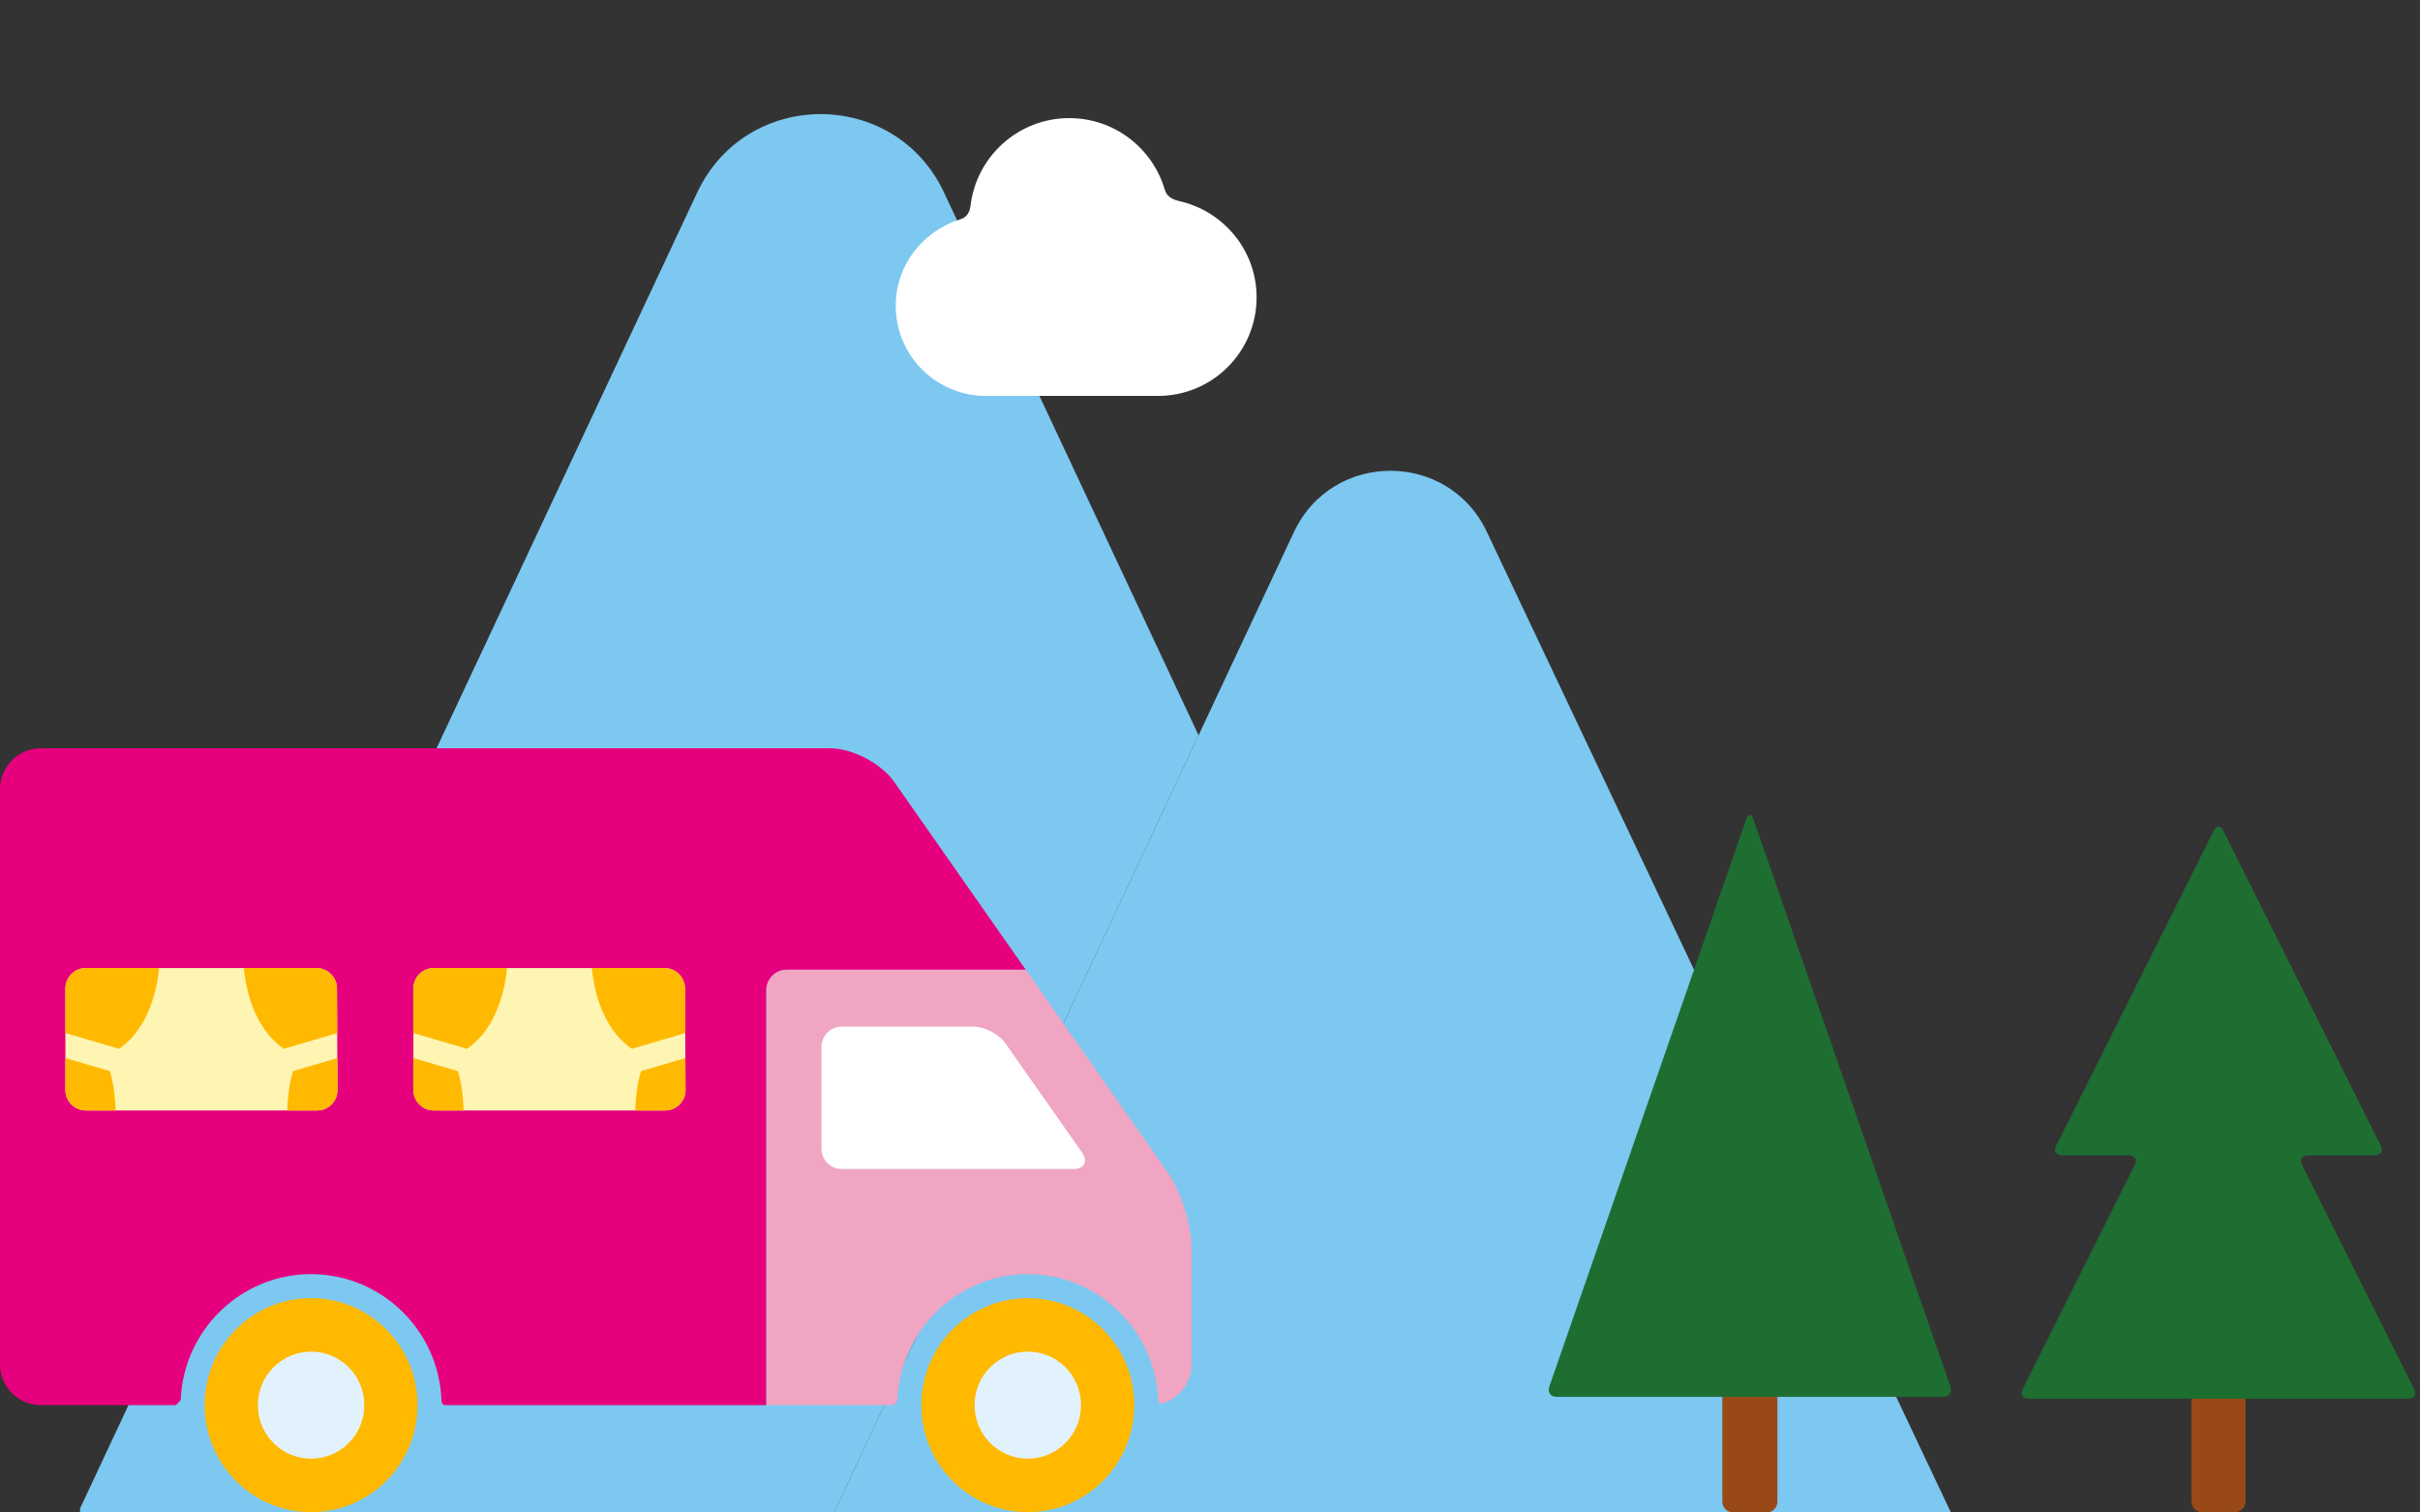
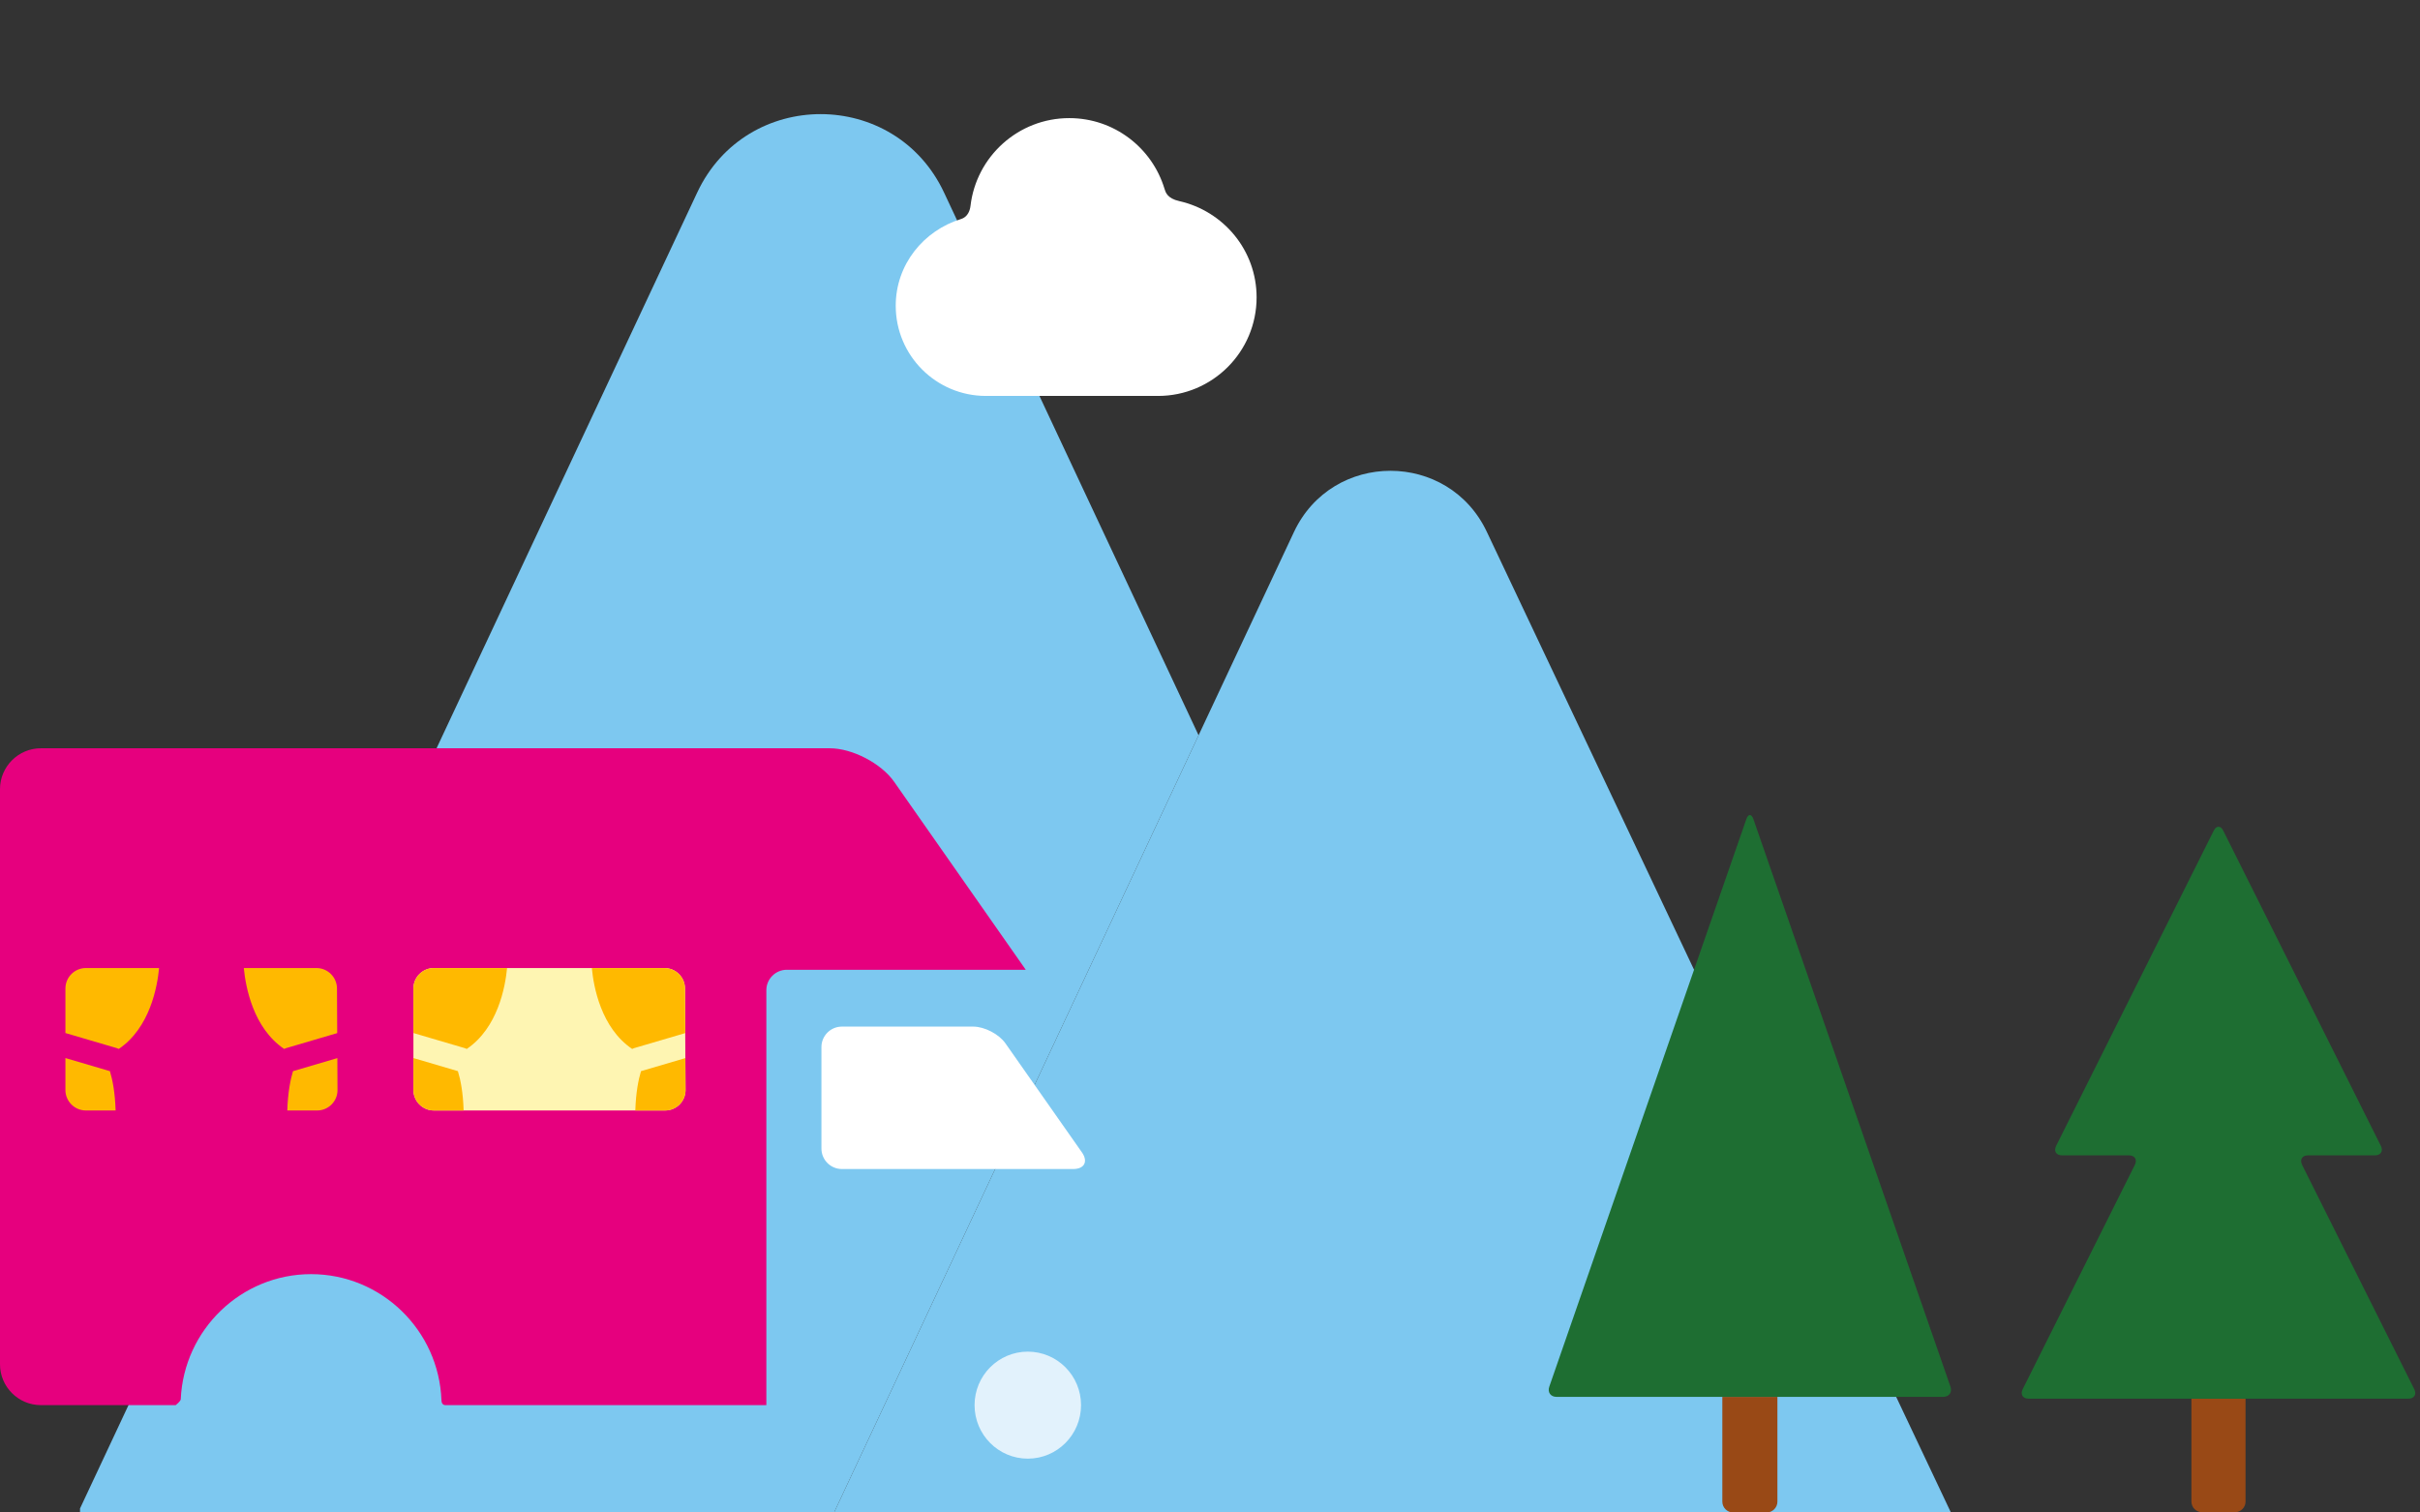
<svg xmlns="http://www.w3.org/2000/svg" version="1.1" id="Lager_1" x="0px" y="0px" viewBox="0 0 1280 800" enable-background="new 0 0 1280 800" xml:space="preserve">
  <rect x="0" y="0" width="1280" height="800" fill="#333333" stroke="none" />
  <path fill="#7DC8F0" d="M368.764,101.856c25.942-55.324,104.625-55.324,130.575,0l134.623,287.061L441.241,799.83H42.323v-1.946  L368.764,101.856z" />
  <path fill="#7DC8F0" d="M633.962,388.917l50.399-107.433c20.289-43.29,81.855-43.29,102.143,0l245.293,518.346H869.633h-42.951  H441.241L633.962,388.917z" />
  <g>
    <path fill="#E6007E" d="M472.912,413.474c-6.824-9.72-22.105-17.686-33.986-17.686H21.593C9.713,395.788,0,405.508,0,417.374   v304.258c0,11.88,9.713,21.585,21.593,21.585h71.346c0,0,2.624-2.068,2.667-3.108c1.626-36.754,31.918-66.176,68.936-66.176   c37.174,0,67.588,29.7,68.955,66.695c0.021,0.87,0.286,2.597,2.141,2.597h169.702V523.747c0-5.933,4.864-10.804,10.804-10.804   h126.41l-69.641-99.463V413.474z" />
-     <path fill="#F0A5C3" d="M617.872,620.501l-75.305-107.564H416.15c-5.939,0-10.805,4.878-10.805,10.811v219.478h66.924   c0,0,2.354-1.641,2.383-2.454c1.305-37.052,31.734-66.816,68.971-66.816c36.488,0,66.46,28.596,68.829,64.648   c0.041,0.643,0.057,1.27,0.1,1.912c0.113,1.653,1.07,2.14,2.088,1.854c1.234-0.356,2.141-0.713,3.295-1.254   c7.254-3.48,12.301-10.911,12.301-19.469v-61.868C630.235,647.904,624.675,630.233,617.872,620.501L617.872,620.501z" />
-     <ellipse fill="#FFB900" cx="164.548" cy="743.231" rx="56.306" ry="56.599" />
-     <ellipse fill="#E2F2FC" cx="164.548" cy="743.224" rx="28.146" ry="28.302" />
-     <ellipse fill="#FFB900" cx="543.631" cy="743.231" rx="56.313" ry="56.599" />
    <ellipse fill="#E2F2FC" cx="543.631" cy="743.224" rx="28.16" ry="28.302" />
    <path fill="#FFFFFF" d="M572.246,609.49c3.41,4.869,1.336,8.842-4.592,8.842H445.266c-5.934,0-10.789-4.87-10.789-10.803v-53.719   c0-5.947,4.85-10.804,10.789-10.804h69.541c5.934,0,13.578,3.98,16.986,8.844l40.447,57.646L572.246,609.49z" />
-     <path fill="#FEF5B2" d="M178.503,576.566c0.036,5.919-4.806,10.796-10.739,10.796H45.396c-5.947,0-10.804-4.877-10.804-10.796   v-53.747c0-5.933,4.849-10.796,10.797-10.796H167.4c5.934,0,10.817,4.863,10.84,10.796L178.503,576.566L178.503,576.566z" />
    <g>
      <path fill="#FFB900" d="M34.6,522.827v23.574l27.17,7.987c0.355,0.107,0.727,0.257,1.047,0.428    c16.473-11.139,20.396-32.888,21.322-42.786H45.396c-5.94,0-10.789,4.864-10.789,10.797H34.6z M34.6,559.631v16.936    c0,5.919,4.85,10.796,10.797,10.796h15.76c-0.307-9.541-1.641-16.279-3.018-20.794l-23.531-6.932L34.6,559.631z M150.286,554.816    c0.356-0.163,0.684-0.32,1.069-0.428l27.005-7.944l-0.12-23.625c-0.029-5.933-4.906-10.796-10.84-10.796h-38.437    c0.942,9.897,4.87,31.641,21.322,42.786V554.816z M178.503,576.566l-0.071-16.9l-23.461,6.902    c-1.369,4.521-2.709,11.268-3.016,20.801h15.816c5.933,0,10.768-4.877,10.738-10.796L178.503,576.566z" />
    </g>
    <path fill="#FEF5B2" d="M362.596,576.566c0.021,5.919-4.813,10.796-10.768,10.796H229.461c-5.933,0-10.796-4.877-10.796-10.796   v-53.747c0-5.933,4.863-10.796,10.796-10.796h122.012c5.932,0,10.824,4.863,10.839,10.796L362.596,576.566z" />
    <g>
      <path fill="#FFB900" d="M218.665,522.827v23.574l27.169,7.987c0.357,0.107,0.713,0.257,1.048,0.428    c16.458-11.139,20.38-32.888,21.322-42.786h-38.743C223.528,512.03,218.665,516.895,218.665,522.827z M218.665,559.631v16.936    c0,5.919,4.863,10.796,10.796,10.796h15.76c-0.285-9.541-1.641-16.279-3.023-20.794l-23.532-6.932V559.631z M334.357,554.816    c0.343-0.163,0.699-0.32,1.055-0.428l27.027-7.944l-0.122-23.625c-0.021-5.933-4.905-10.796-10.839-10.796h-38.441    c0.926,9.897,4.861,31.641,21.32,42.786V554.816z M362.596,576.566l-0.092-16.9l-23.461,6.902    c-1.37,4.521-2.71,11.268-3.01,20.801h15.803c5.955,0,10.789-4.877,10.768-10.796L362.596,576.566z" />
    </g>
  </g>
  <g>
    <path fill="#994916" d="M1159.107,794.237c0,3.097,2.539,5.635,5.645,5.635h17.34c3.107,0,5.635-2.538,5.635-5.635V739.8h-28.619   V794.237z" />
    <path fill="#1E6E32" d="M1276.965,734.771l-59.309-118.622c-1.381-2.778,0.012-5.048,3.117-5.048h35.396   c3.107,0,4.5-2.259,3.129-5.027l-83.359-166.709c-1.383-2.776-3.652-2.776-5.037,0l-83.355,166.709   c-1.385,2.769,0.02,5.027,3.115,5.027h35.396c3.098,0,4.5,2.27,3.115,5.048l-59.307,118.622c-1.383,2.768,0.021,5.028,3.115,5.028   h61.07h19.422h39.885h32.41h48.09C1276.955,739.8,1278.35,737.539,1276.965,734.771z" />
  </g>
  <g>
    <path fill="#994916" d="M910.988,794.265c0,3.151,2.584,5.735,5.736,5.735h17.66c3.148,0,5.734-2.584,5.734-5.735v-55.413h-29.131   V794.265z" />
    <g>
-       <path fill="#1E6E32" d="M1031.646,733.439L927.436,433.322c-1.037-2.981-2.729-2.981-3.771,0L819.461,733.439    c-1.045,2.979,0.699,5.412,3.852,5.412H876.5h28.754h40.59h24.025h57.916C1030.936,738.852,1032.668,736.419,1031.646,733.439z" />
+       <path fill="#1E6E32" d="M1031.646,733.439L927.436,433.322c-1.037-2.981-2.729-2.981-3.771,0L819.461,733.439    c-1.045,2.979,0.699,5.412,3.852,5.412H876.5h28.754h40.59h24.025h57.916C1030.936,738.852,1032.668,736.419,1031.646,733.439" />
    </g>
  </g>
  <path fill="#FFFFFF" d="M615.925,99.834c-6.54-21.618-26.606-37.361-50.357-37.361c-26.975,0-49.197,20.302-52.253,46.453  c-0.224,1.917-1.159,5.741-5.004,6.921c-19.827,6.113-34.538,24.076-34.538,45.864c0,26.351,21.361,47.713,47.72,47.713  c19.864,0,70.358,0,91.016,0c28.794,0,52.138-23.341,52.138-52.136c0-24.957-17.568-45.672-40.955-50.927  C617.38,104.944,616.474,101.639,615.925,99.834z" />
</svg>